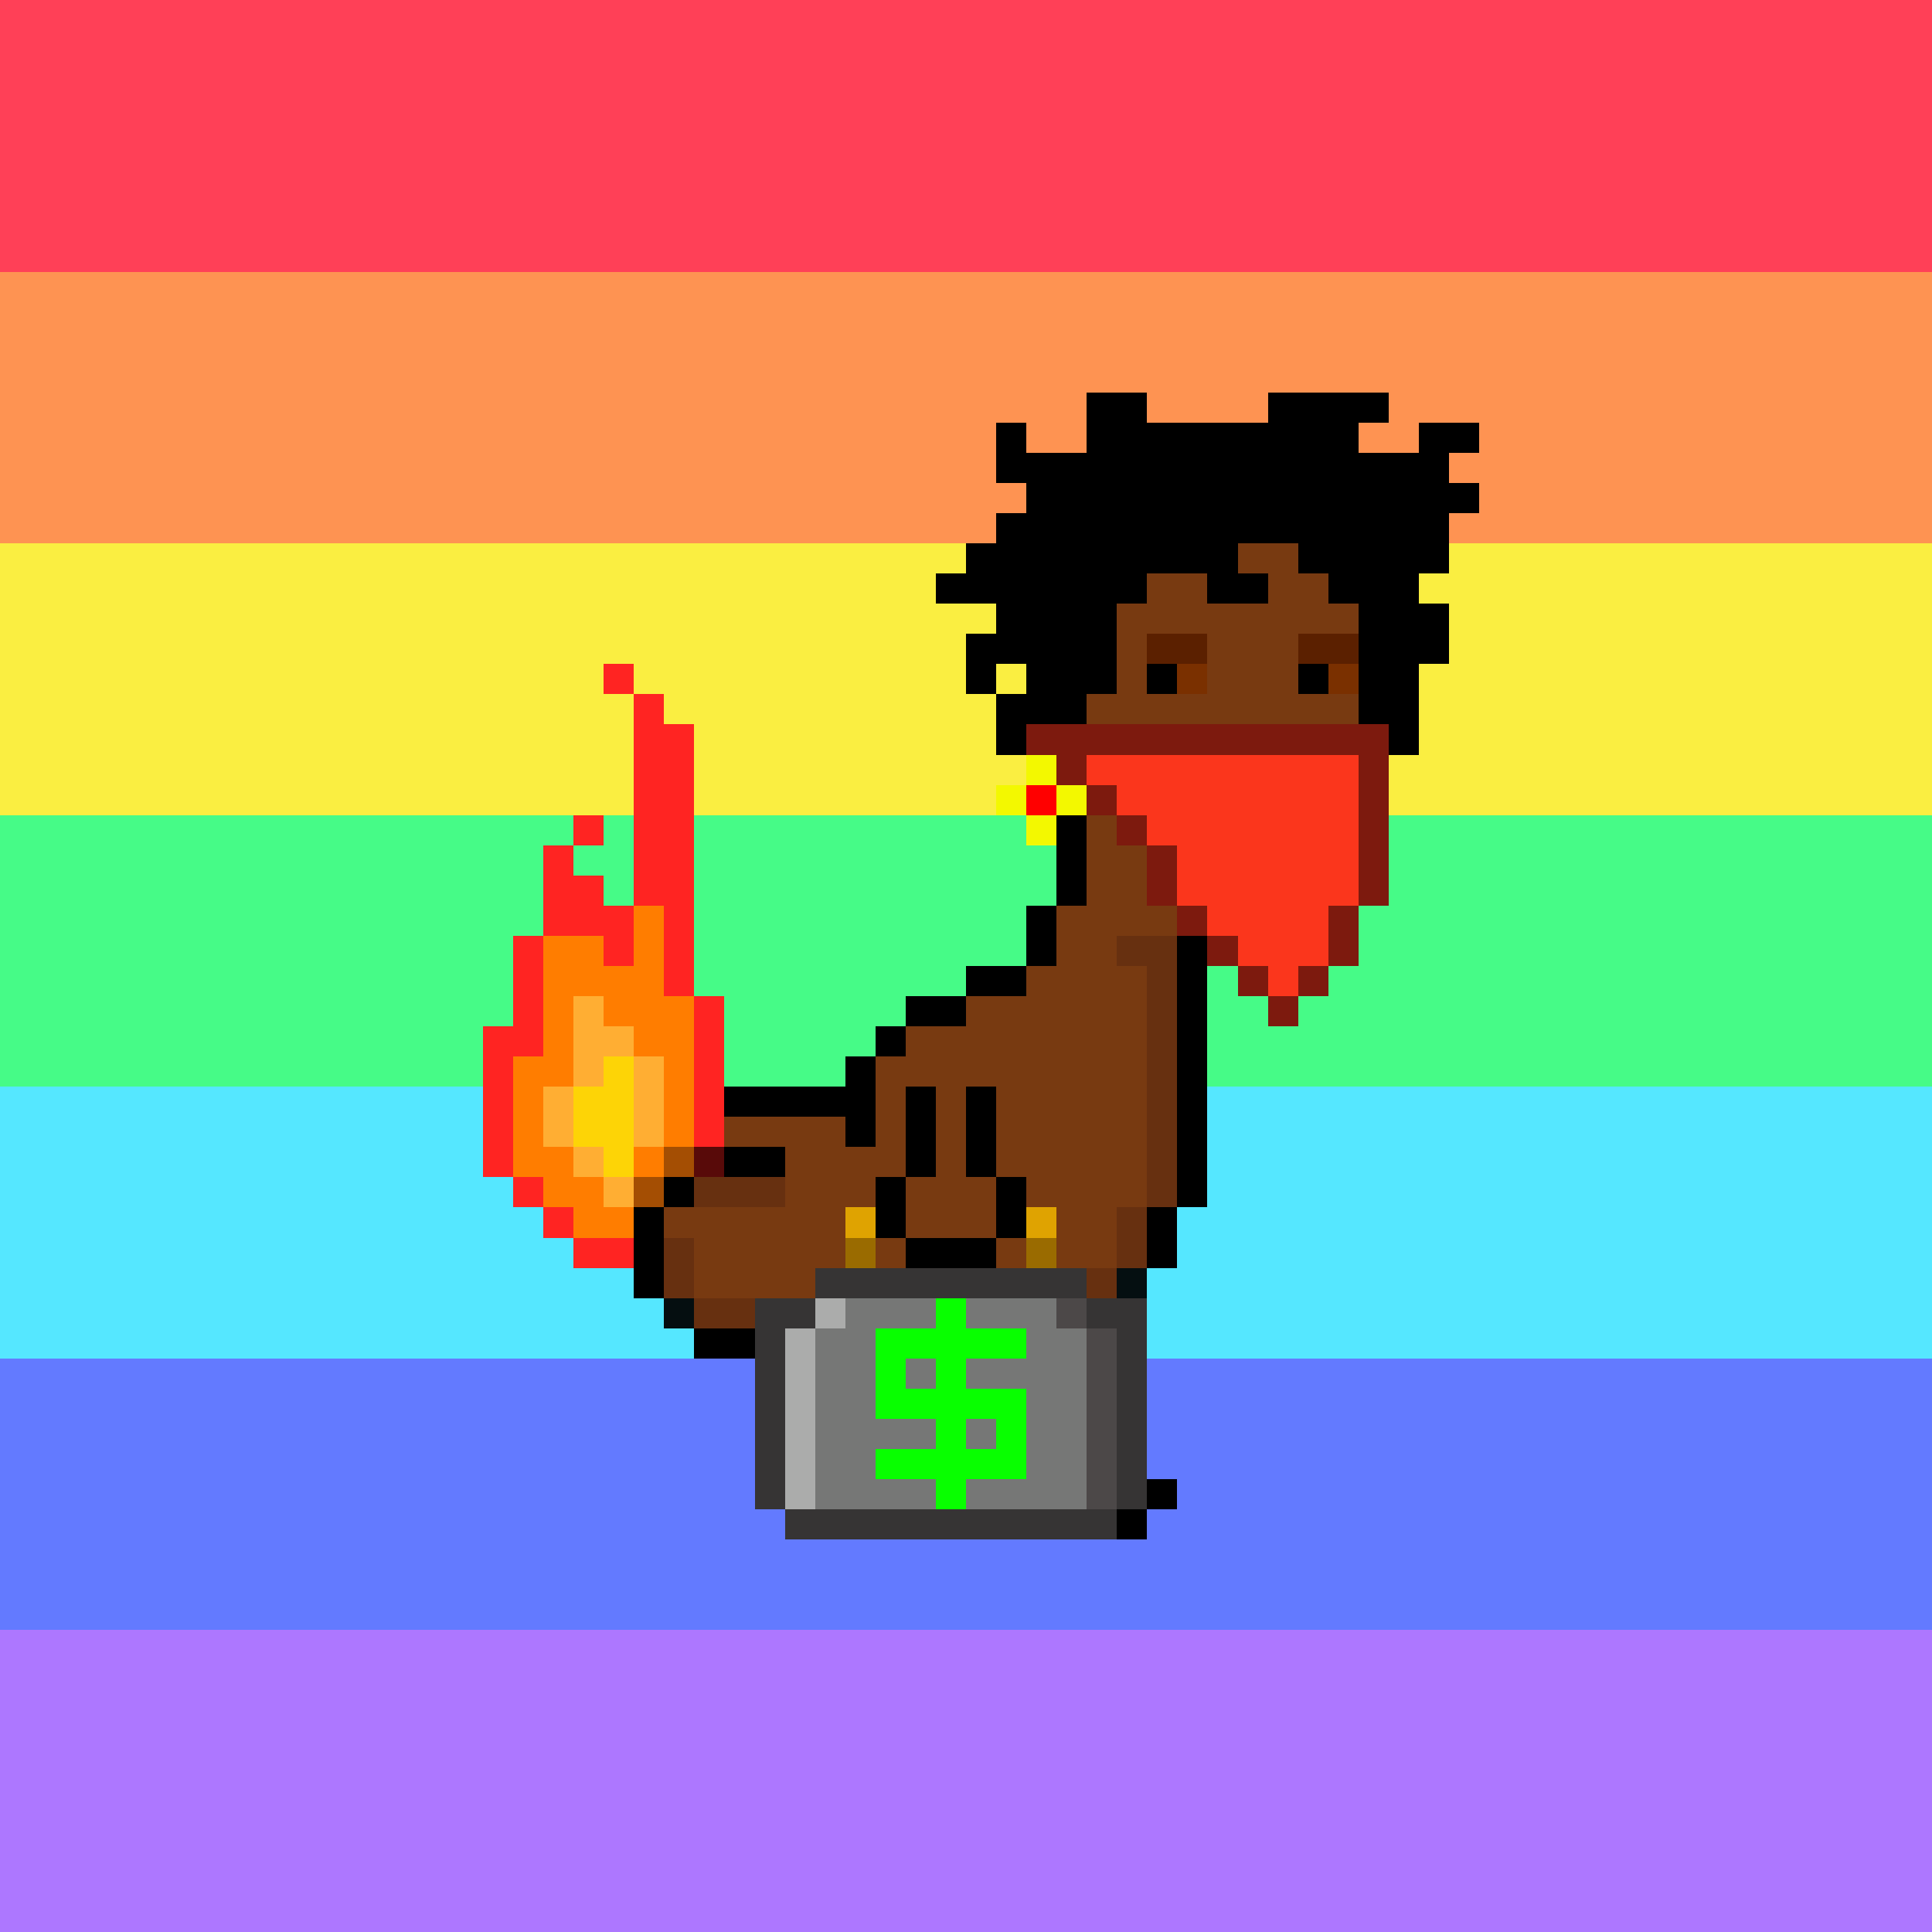
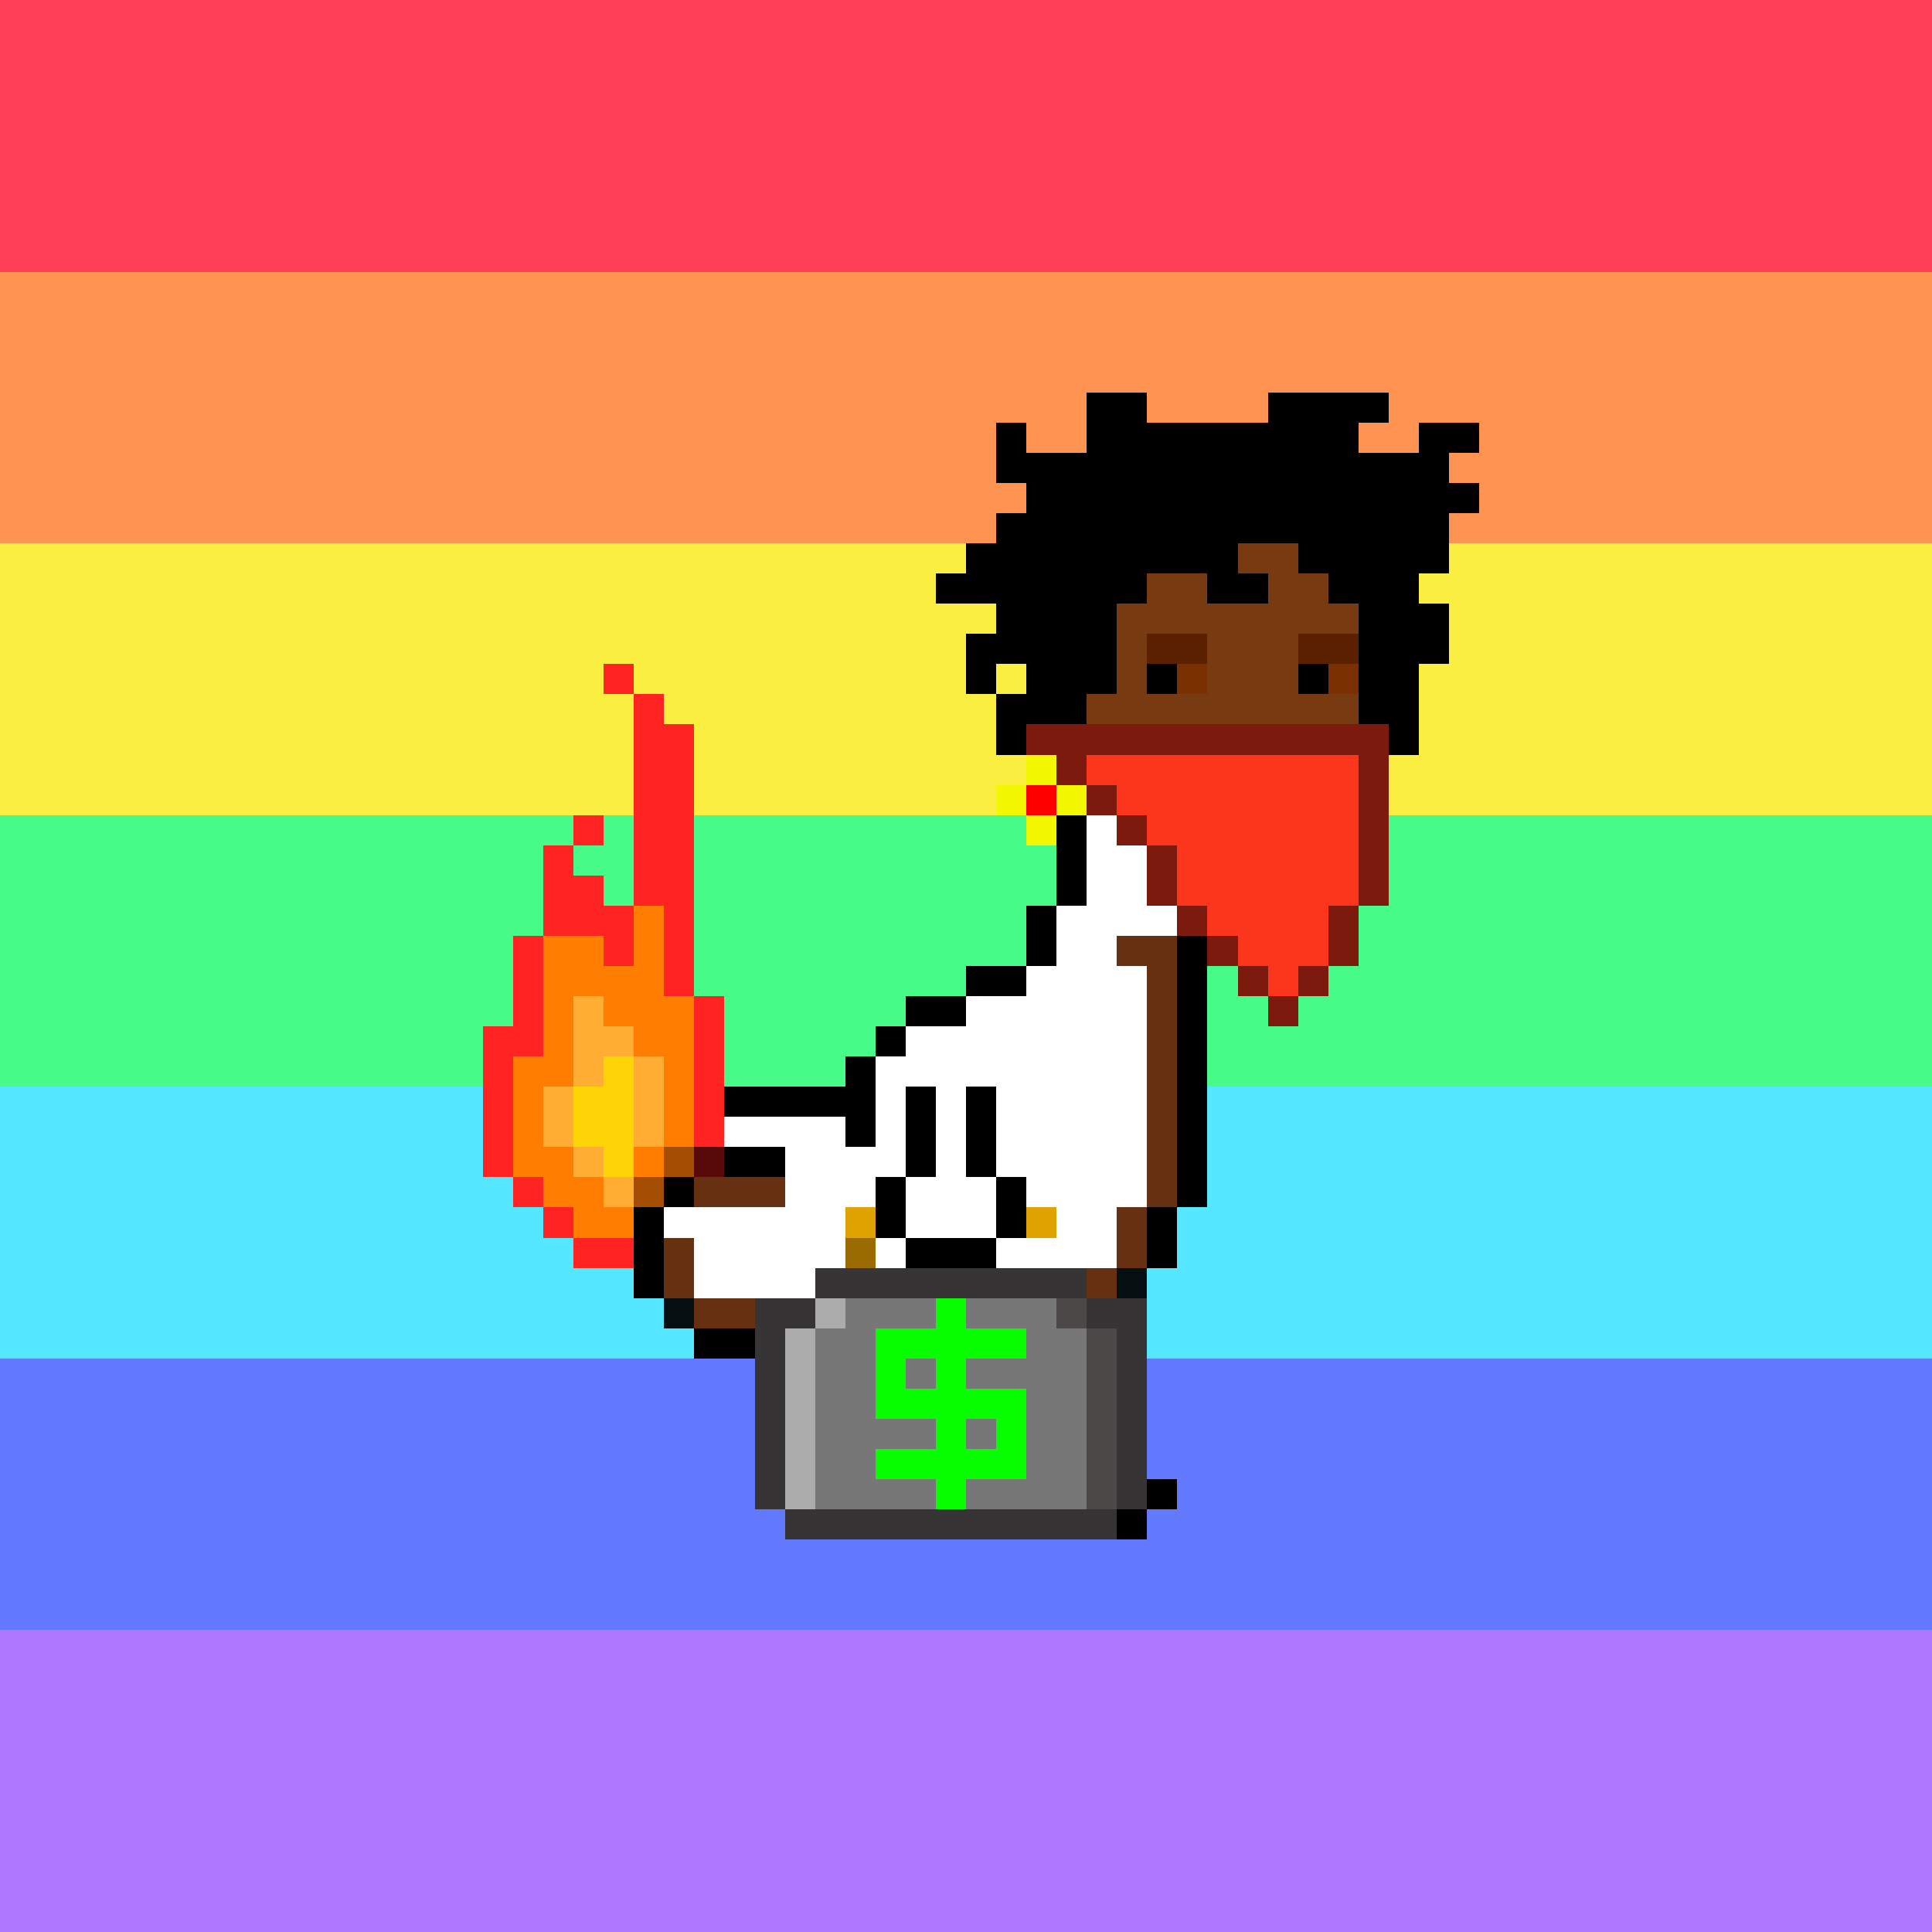
<svg xmlns="http://www.w3.org/2000/svg" viewBox="0 0 64 64" shape-rendering="crispEdges">
  <path fill="#ad77ff" d="M 0 64,0 54,64 54,64 64" />
  <path fill="#ff4057" d="M 0 9,0 0,64 0,64 9" />
  <path fill="#fe9352" d="M 0 18,0 9,64 9,64 18,48 18,48 17,49 17,49 16,48 16,48 15,49 15,49 14,47 14,47 15,45 15,45 14,46 14,46 13,42 13,42 14,38 14,38 13,36 13,36 15,34 15,34 14,33 14,33 16,34 16,34 17,33 17,33 18" />
  <path fill="#637aff" d="M 0 54,0 45,25 45,25 50,26 50,26 51,38 51,38 50,39 50,39 49,38 49,38 45,64 45,64 54" />
  <path fill="#faee41" d="M 33 25,34 25,34 26,33 26,33 27,23 27,23 24,22 24,22 23,21 23,21 22,20 22,20 23,21 23,21 27,0 27,0 18,32 18,32 19,31 19,31 20,33 20,33 21,32 21,32 23,34 23,34 22,33 22" />
  <path fill="#55e7ff" d="M 38 45,38 42,39 42,39 40,40 40,40 36,64 36,64 45" />
  <path fill="#46fb87" d="M 40 36,40 32,41 32,41 33,42 33,42 34,43 34,43 33,44 33,44 32,45 32,45 30,46 30,46 27,64 27,64 36" />
  <path fill="#55e7ff" d="M 0 45,0 36,16 36,16 39,17 39,17 40,18 40,18 41,19 41,19 42,21 42,21 43,22 43,22 44,23 44,23 45" />
  <path fill="#46fb87" d="M 18 28,18 31,17 31,17 34,16 34,16 36,0 36,0 27,19 27,19 29,20 29,20 30,21 30,21 27,20 27,20 28" />
  <path fill="#faee41" d="M 46 27,46 25,47 25,47 22,48 22,48 20,47 20,47 19,48 19,48 18,64 18,64 27" />
  <path fill="#000000" d="M 33 25,33 23,34 23,34 22,33 22,33 23,32 23,32 21,33 21,33 20,31 20,31 19,32 19,32 18,33 18,33 17,34 17,34 16,33 16,33 14,34 14,34 15,36 15,36 13,38 13,38 14,42 14,42 13,46 13,46 14,45 14,45 15,47 15,47 14,49 14,49 15,48 15,48 16,49 16,49 17,48 17,48 19,47 19,47 20,48 20,48 22,47 22,47 25,46 25,46 24,45 24,45 20,44 20,44 19,43 19,43 18,41 18,41 19,42 19,42 20,40 20,40 19,38 19,38 20,37 20,37 23,36 23,36 24,34 24,34 25" />
-   <path fill="#783a11" d="M 29 41,29 42,30 42,30 39,31 39,31 36,30 36,30 39,29 39,29 40,28 40,28 42,27 42,27 43,23 43,23 41,22 41,22 40,26 40,26 38,24 38,24 37,28 37,28 38,29 38,29 35,30 35,30 34,32 34,32 33,34 33,34 32,35 32,35 30,36 30,36 27,37 27,37 28,38 28,38 30,39 30,39 31,37 31,37 32,38 32,38 40,37 40,37 42,35 42,35 40,34 40,34 39,33 39,33 36,32 36,32 39,33 39,33 42,34 42,34 41" />
  <path fill="#46fb87" d="M 24 36,24 33,23 33,23 27,34 27,34 28,35 28,35 30,34 30,34 32,32 32,32 33,30 33,30 34,29 34,29 35,28 35,28 36" />
  <path fill="#fb361c" d="M 42 33,42 32,41 32,41 31,40 31,40 30,39 30,39 28,38 28,38 27,37 27,37 26,36 26,36 25,45 25,45 30,44 30,44 32,43 32,43 33" />
  <path fill="#ff2422" d="M 23 24,22 24,22 23,20 23,20 22,21 22,21 32,20 32,20 31,17 31,17 34,16 34,16 39,18 39,18 41,21 41,21 42,19 42,19 40,17 40,17 35,18 35,18 28,20 28,20 27,19 27,19 29,20 29,20 30,22 30,22 33,24 33,24 38,23 38" />
  <path fill="#363434" d="M 37 51,26 51,26 44,27 44,27 42,36 42,36 43,25 43,25 50,38 50,38 43,36 43,36 44,37 44" />
  <path fill="#783a11" d="M 36 24,36 23,37 23,37 20,38 20,38 19,40 19,40 20,42 20,42 19,41 19,41 18,43 18,43 19,44 19,44 20,45 20,45 21,43 21,43 23,45 23,45 24" />
  <path fill="#ff7d00" d="M 22 35,21 35,21 34,20 34,20 33,19 33,19 36,18 36,18 38,19 38,19 39,20 39,20 40,21 40,21 41,19 41,19 40,18 40,18 39,17 39,17 35,18 35,18 31,20 31,20 32,21 32,21 30,22 30,22 33,23 33,23 38,21 38,21 39,22 39" />
  <path fill="#7d1a0e" d="M 39 31,41 31,41 33,44 33,44 30,45 30,45 32,43 32,43 34,42 34,42 32,40 32,40 30,38 30,38 27,36 27,36 25,45 25,45 30,46 30,46 24,34 24,34 25,35 25,35 26,37 26,37 28,39 28" />
  <path fill="#08ff00" d="M 31 50,31 49,29 49,29 48,31 48,31 47,29 47,29 44,31 44,31 43,32 43,32 44,34 44,34 45,32 45,32 46,34 46,34 49,32 49,32 50" />
  <path fill="#767776" d="M 31 50,27 50,27 44,28 44,28 43,31 43,31 44,29 44,29 47,31 47,31 48,29 48,29 49,31 49" />
  <path fill="#767776" d="M 32 50,32 49,34 49,34 46,32 46,32 45,34 45,34 44,32 44,32 43,35 43,35 44,36 44,36 50" />
  <path fill="#000000" d="M 35 32,32 32,32 34,29 34,29 38,28 38,28 37,24 37,24 36,28 36,28 35,30 35,30 33,34 33,34 30,36 30,36 27,35 27" />
  <path fill="#000000" d="M 33 42,30 42,30 36,31 36,31 39,29 39,29 41,34 41,34 39,32 39,32 36,33 36" />
  <path fill="#673010" d="M 38 42,36 42,36 43,37 43,37 40,39 40,39 31,37 31,37 32,38 32" />
  <path fill="#000000" d="M 39 42,38 42,38 40,40 40,40 31,39 31" />
  <path fill="#ffae33" d="M 19 39,19 33,20 33,20 34,21 34,21 38,22 38,22 35,20 35,20 36,18 36,18 38,20 38,20 40,21 40,21 39" />
  <path fill="#abacab" d="M 27 43,28 43,28 44,26 44,26 50,27 50" />
  <path fill="#4c4848" d="M 35 44,35 43,36 43,36 50,37 50,37 44" />
  <path fill="#fdd406" d="M 20 39,20 38,19 38,19 36,20 36,20 35,21 35,21 39" />
  <path fill="#000000" d="M 22 43,21 43,21 40,23 40,23 39,22 39" />
  <path fill="#673010" d="M 22 43,22 41,23 41,23 44,25 44,25 43" />
  <path fill="#f3f800" d="M 34 25,35 25,35 27,36 27,36 26,33 26,33 27,35 27,35 28,34 28" />
  <path fill="#673010" d="M 26 40,23 40,23 39,26 39" />
  <path fill="#000000" d="M 38 51,37 51,37 50,39 50,39 49,38 49" />
  <path fill="#000000" d="M 25 45,23 45,23 44,25 44" />
  <path fill="#000000" d="M 24 39,24 38,26 38,26 39" />
  <path fill="#5b2000" d="M 40 22,38 22,38 21,40 21" />
  <path fill="#5b2000" d="M 45 22,43 22,43 21,45 21" />
  <path fill="#a44e03" d="M 22 38,23 38,23 39,21 39,21 40,22 40" />
  <path fill="#000000" d="M 38 23,38 22,39 22,39 23" />
  <path fill="#000000" d="M 43 23,43 22,44 22,44 23" />
  <path fill="#9a6b00" d="M 28 42,28 41,29 41,29 42" />
-   <path fill="#9a6b00" d="M 34 42,34 41,35 41,35 42" />
  <path fill="#050f11" d="M 37 43,37 42,38 42,38 43" />
  <path fill="#ff0000" d="M 34 27,34 26,35 26,35 27" />
  <path fill="#050e10" d="M 22 44,22 43,23 43,23 44" />
  <path fill="#767776" d="M 30 46,30 45,31 45,31 46" />
  <path fill="#767776" d="M 32 48,32 47,33 47,33 48" />
  <path fill="#580a09" d="M 23 39,23 38,24 38,24 39" />
  <path fill="#7a3000" d="M 39 23,39 22,40 22,40 23" />
  <path fill="#7a3000" d="M 44 23,44 22,45 22,45 23" />
  <path fill="#dfa301" d="M 28 41,28 40,29 40,29 41" />
  <path fill="#dfa301" d="M 34 41,34 40,35 40,35 41" />
</svg>